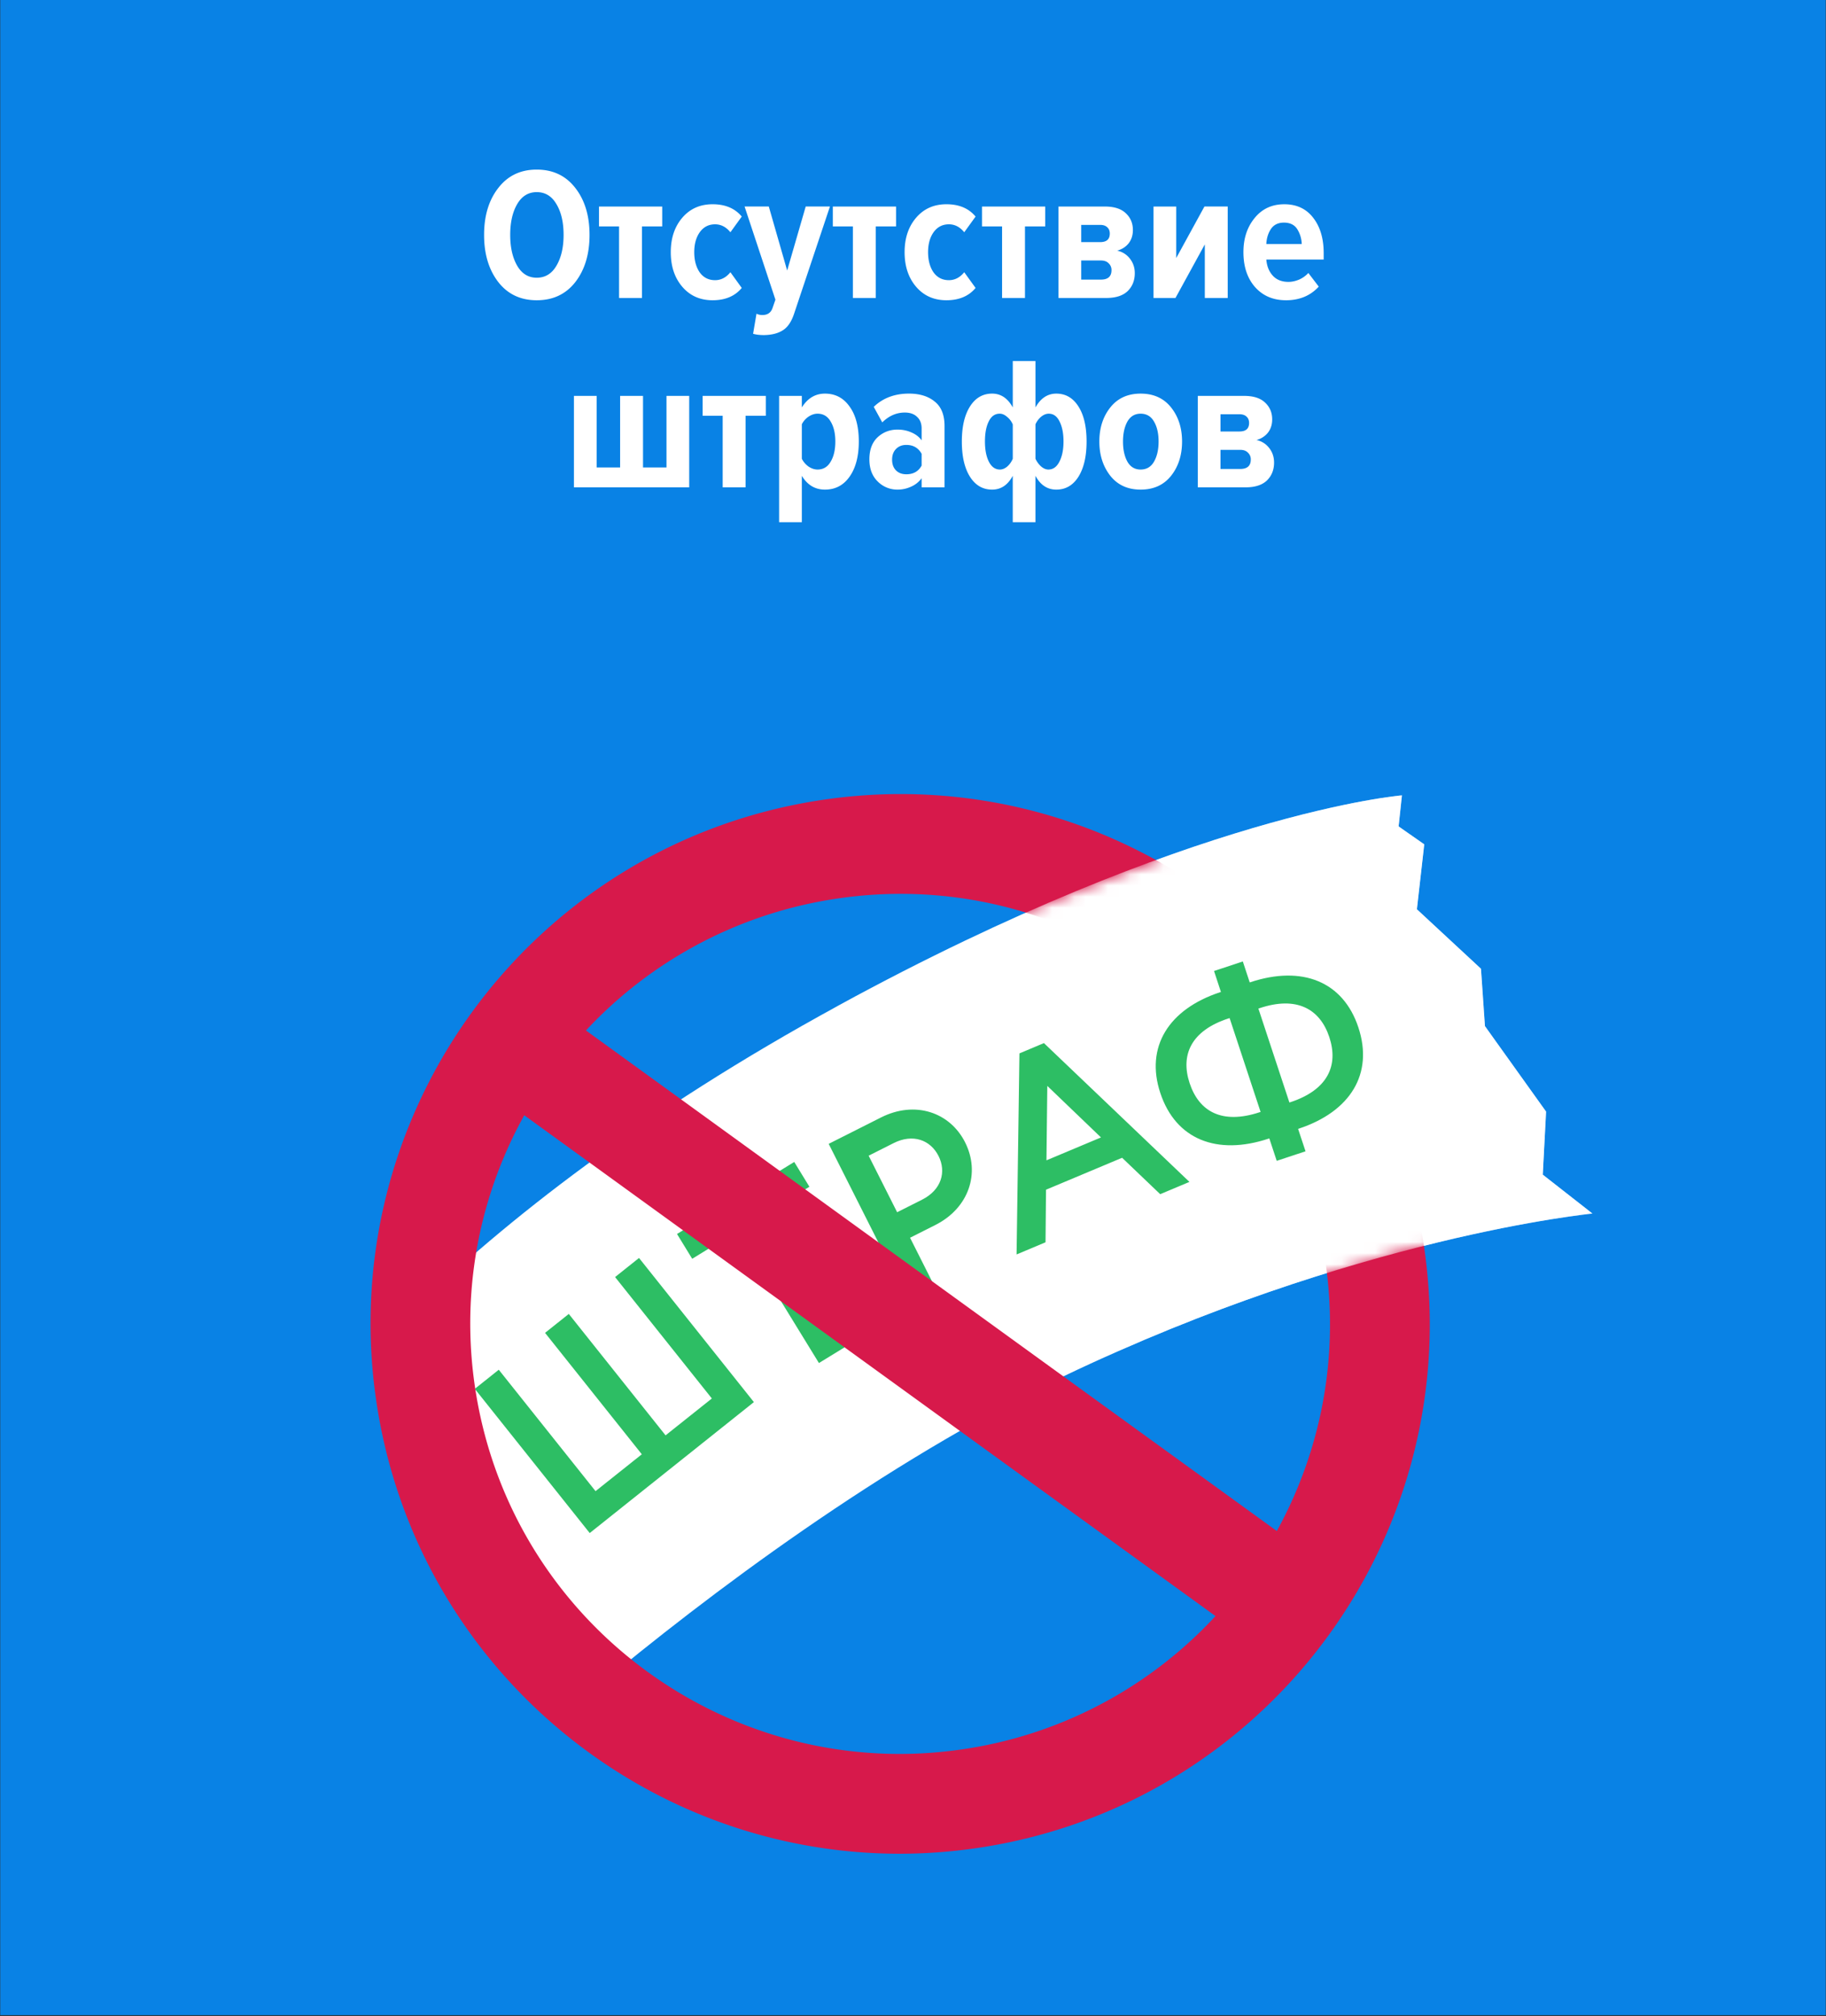
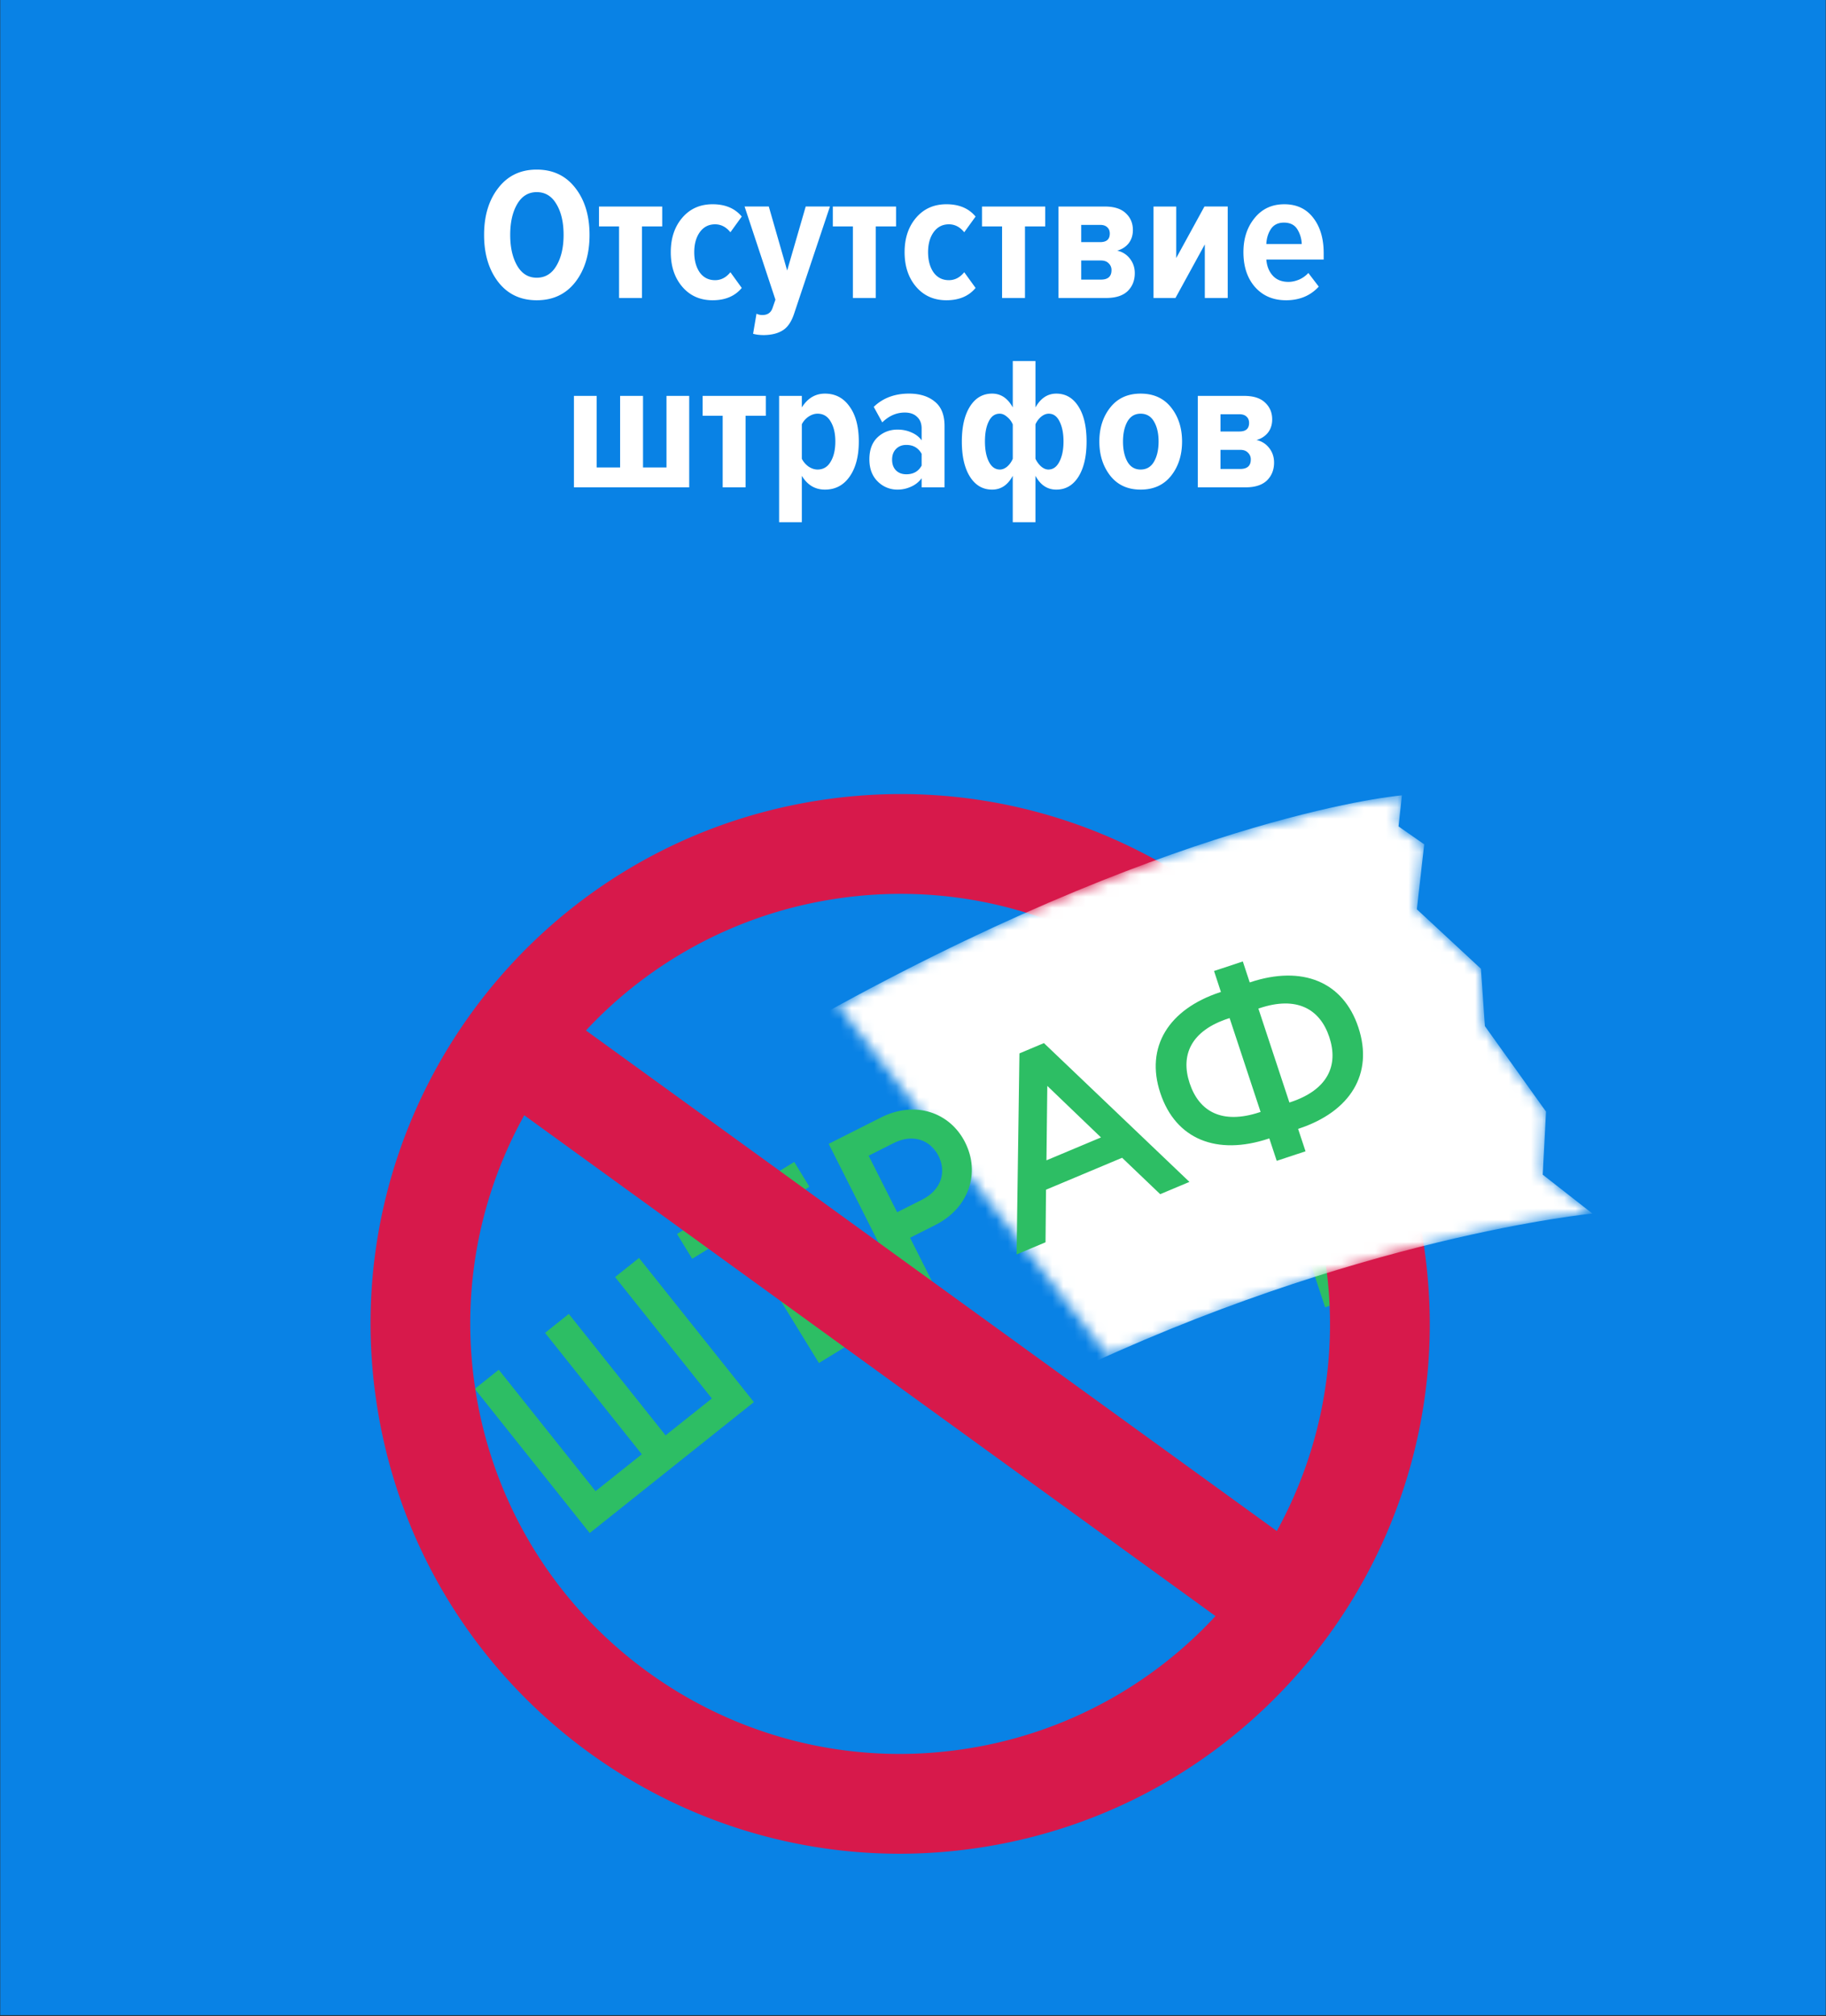
<svg xmlns="http://www.w3.org/2000/svg" width="164" height="181" fill="none" viewBox="0 0 164 181">
  <rect x="0" y="0" width="164" height="181" fill="#333333" stroke="none" />
  <path fill="#0982E5" d="M163.976 0H.022v180.915h163.954V0Z" />
-   <path fill="#fff" d="M143.022 108.95s-21.313 2.063-47.5 14.61c-16.312 7.815-31.941 19.615-42.163 28.12-.903 2.153-9.307-10.607-9.307-10.607-5.458-9.623-8.745-21.641-7.188-23.242 8.487-8.215 20.85-17.965 38.45-27.56 31.76-17.324 50.602-18.869 50.602-18.869l-.301 2.791 2.304 1.608-.66 5.831 5.755 5.339.355 5.149 5.492 7.675-.297 5.663 4.464 3.491-.006.001Z" />
-   <path fill="#2DBE64" d="m42.646 124.686 2.15-1.716 8.692 10.901 4.156-3.31-8.691-10.901 2.133-1.699 8.691 10.9 4.157-3.31-8.691-10.9 2.15-1.715 10.317 12.941-14.745 11.756-10.318-12.941v-.006Zm23.612-14.189-4.089 2.513-1.363-2.226 10.528-6.467 1.363 2.226-4.114 2.523 7.295 11.878-2.326 1.425-7.295-11.878.001.006Zm20.427-7.927c1.372 2.725.355 5.877-2.682 7.409l-2.267 1.143 2.58 5.118-2.436 1.228-7.453-14.777 4.704-2.37c3.037-1.532 6.182-.482 7.553 2.243l.001.006Zm-2.393 1.208c-.724-1.437-2.3-2.024-4.026-1.156l-2.25 1.133 2.56 5.076 2.25-1.133c1.726-.874 2.189-2.488 1.465-3.926v.006Zm7.275-9.21 2.192-.922 13.069 12.462-2.625 1.102-3.422-3.268-6.834 2.867-.044 4.72-2.6 1.092.257-18.058.007.005Zm7.316 7.546-4.82-4.624-.076 6.681 4.903-2.058-.007.001Zm15.786 2.103-.666-2.013-.087.027c-4.605 1.523-8.32.077-9.704-4.108-1.37-4.136.754-7.517 5.359-9.04l.086-.027-.619-1.883 2.586-.856.62 1.883.068-.024c4.624-1.526 8.32-.076 9.691 4.066 1.383 4.179-.741 7.56-5.346 9.083l-.068.024.667 2.012-2.593.857.006-.001Zm-4.233-12.816-.087.027c-3.368 1.091-4.344 3.275-3.502 5.818.842 2.543 2.903 3.728 6.286 2.608l.087-.027-2.785-8.432.001.006Zm5.464 7.55c3.365-1.11 4.334-3.3 3.492-5.843-.842-2.543-2.947-3.715-6.283-2.59l-.087.027 2.785 8.433.087-.027h.006Z" />
+   <path fill="#2DBE64" d="m42.646 124.686 2.15-1.716 8.692 10.901 4.156-3.31-8.691-10.901 2.133-1.699 8.691 10.9 4.157-3.31-8.691-10.9 2.15-1.715 10.317 12.941-14.745 11.756-10.318-12.941v-.006Zm23.612-14.189-4.089 2.513-1.363-2.226 10.528-6.467 1.363 2.226-4.114 2.523 7.295 11.878-2.326 1.425-7.295-11.878.001.006Zm20.427-7.927c1.372 2.725.355 5.877-2.682 7.409l-2.267 1.143 2.58 5.118-2.436 1.228-7.453-14.777 4.704-2.37c3.037-1.532 6.182-.482 7.553 2.243l.001.006Zm-2.393 1.208c-.724-1.437-2.3-2.024-4.026-1.156l-2.25 1.133 2.56 5.076 2.25-1.133c1.726-.874 2.189-2.488 1.465-3.926v.006Zm7.275-9.21 2.192-.922 13.069 12.462-2.625 1.102-3.422-3.268-6.834 2.867-.044 4.72-2.6 1.092.257-18.058.007.005Zm7.316 7.546-4.82-4.624-.076 6.681 4.903-2.058-.007.001Zm15.786 2.103-.666-2.013-.087.027l.086-.027-.619-1.883 2.586-.856.62 1.883.068-.024c4.624-1.526 8.32-.076 9.691 4.066 1.383 4.179-.741 7.56-5.346 9.083l-.068.024.667 2.012-2.593.857.006-.001Zm-4.233-12.816-.087.027c-3.368 1.091-4.344 3.275-3.502 5.818.842 2.543 2.903 3.728 6.286 2.608l.087-.027-2.785-8.432.001.006Zm5.464 7.55c3.365-1.11 4.334-3.3 3.492-5.843-.842-2.543-2.947-3.715-6.283-2.59l-.087.027 2.785 8.433.087-.027h.006Z" />
  <path fill="#D7194B" stroke="#D7194B" stroke-miterlimit="10" stroke-width="5" d="M73.73 74.361c-24.576 3.931-41.308 27.035-37.377 51.611 3.93 24.576 27.035 41.309 51.61 37.378 24.577-3.931 41.309-27.035 37.379-51.611-3.931-24.576-27.041-41.308-51.611-37.378Zm47.701 38.003c1.663 10.394-.73 20.506-6.008 28.714L48.949 92.936A40.952 40.952 0 0 1 74.356 78.27c22.415-3.585 43.49 11.678 47.075 34.093Zm-81.174 12.984c-1.672-10.451.758-20.614 6.09-28.844l66.49 48.153a40.95 40.95 0 0 1-25.505 14.784c-22.415 3.585-43.49-11.678-47.075-34.093Z" />
  <mask id="a" width="69" height="51" x="75" y="71" maskUnits="userSpaceOnUse" style="mask-type:luminance">
    <path fill="#fff" d="M143.022 108.95s-15.265.784-43.507 12.763L75.3 90.274c31.761-17.325 50.603-18.87 50.603-18.87l-.301 2.792 2.304 1.607-.66 5.831 5.755 5.339.356 5.15 5.491 7.674-.297 5.663 4.465 3.491.006-.001Z" />
  </mask>
  <g mask="url(#a)">
    <path fill="#fff" d="M143.022 108.95s-21.313 2.063-47.5 14.61c-28.053 13.443-54.08 38.658-54.08 38.658l-21.187-23.519s11.527-24.683 55.052-48.426c31.761-17.325 50.602-18.87 50.602-18.87l-.301 2.791 2.305 1.607-.66 5.832 5.755 5.339.355 5.149 5.491 7.675-.296 5.663 4.464 3.491Z" />
    <path fill="#2DBE64" d="m66.258 110.497-4.089 2.513-1.363-2.226 10.528-6.467 1.363 2.226-4.114 2.523 7.295 11.878-2.326 1.425-7.295-11.878.001.006Zm20.427-7.927c1.372 2.725.355 5.877-2.682 7.409l-2.267 1.143 2.58 5.118-2.436 1.228-7.453-14.777 4.704-2.37c3.037-1.532 6.182-.482 7.553 2.243l.001.006Zm-2.393 1.208c-.724-1.437-2.3-2.024-4.026-1.156l-2.25 1.133 2.56 5.076 2.25-1.133c1.726-.874 2.189-2.488 1.465-3.926v.006Zm7.275-9.21 2.192-.922 13.069 12.462-2.625 1.102-3.422-3.268-6.834 2.867-.044 4.72-2.6 1.092.257-18.058.007.005Zm7.316 7.546-4.82-4.624-.076 6.681 4.903-2.058-.007.001Zm15.785 2.103-.666-2.013-.087.027c-4.605 1.523-8.32.077-9.704-4.108-1.37-4.136.754-7.517 5.359-9.04l.086-.027-.619-1.883 2.586-.856.62 1.883.068-.024c4.624-1.526 8.32-.076 9.691 4.066 1.383 4.179-.741 7.56-5.346 9.083l-.068.024.667 2.012-2.593.857.006-.001Zm-4.233-12.816-.087.027c-3.368 1.091-4.344 3.275-3.502 5.818.842 2.543 2.903 3.728 6.286 2.608l.087-.027-2.785-8.432.001.006Zm5.464 7.55c3.365-1.11 4.334-3.3 3.492-5.843-.842-2.543-2.947-3.715-6.283-2.59l-.087.027 2.785 8.433.087-.027h.006Z" />
  </g>
  <path fill="#fff" d="M48.205 26.956c-1.451 0-2.602-.544-3.451-1.632-.85-1.1-1.276-2.51-1.276-4.233 0-1.723.425-3.128 1.276-4.216.85-1.1 2-1.649 3.45-1.649 1.462 0 2.618.55 3.468 1.65.85 1.087 1.276 2.492 1.276 4.215 0 1.723-.425 3.134-1.276 4.233-.85 1.088-2.005 1.632-3.467 1.632Zm0-2.023c.759 0 1.348-.357 1.767-1.07.431-.726.646-1.65.646-2.772 0-1.133-.215-2.057-.646-2.77-.419-.715-1.008-1.072-1.767-1.072-.748 0-1.332.357-1.752 1.071-.419.714-.629 1.638-.629 2.771 0 1.122.21 2.046.63 2.771.419.714 1.002 1.071 1.75 1.071Zm9.453 1.819H55.6v-6.426h-1.802v-1.785h5.678v1.785h-1.82v6.426Zm6.344.204c-1.122 0-2.029-.402-2.72-1.207-.691-.805-1.037-1.842-1.037-3.11 0-1.259.346-2.29 1.037-3.095.691-.805 1.598-1.207 2.72-1.207 1.133 0 2.006.368 2.618 1.105l-1.02 1.411c-.385-.476-.844-.714-1.377-.714-.578 0-1.037.238-1.377.714-.329.465-.493 1.06-.493 1.785 0 .737.164 1.343.493 1.82.34.464.799.696 1.377.696.533 0 .992-.238 1.377-.714l1.02 1.411c-.612.737-1.485 1.105-2.618 1.105Zm3.636 3.009.306-1.802c.159.08.334.12.527.12.453 0 .754-.2.901-.596l.272-.782-2.77-8.364h2.175l1.65 5.746 1.665-5.746h2.176l-3.213 9.605c-.238.725-.572 1.224-1.003 1.496-.43.283-.997.43-1.7.442-.396 0-.725-.04-.986-.119Zm11.021-3.213h-2.057v-6.426H74.8v-1.785h5.678v1.785h-1.82v6.426Zm6.344.204c-1.122 0-2.029-.402-2.72-1.207-.692-.805-1.037-1.842-1.037-3.11 0-1.259.346-2.29 1.037-3.095.691-.805 1.598-1.207 2.72-1.207 1.133 0 2.006.368 2.618 1.105l-1.02 1.411c-.385-.476-.844-.714-1.377-.714-.578 0-1.037.238-1.377.714-.329.465-.493 1.06-.493 1.785 0 .737.164 1.343.493 1.82.34.464.799.696 1.377.696.532 0 .992-.238 1.377-.714l1.02 1.411c-.612.737-1.485 1.105-2.618 1.105Zm7.053-.204H90v-6.426h-1.802v-1.785h5.678v1.785h-1.819v6.426Zm7.296 0h-4.284v-8.21h4.165c.828 0 1.451.197 1.87.594.431.397.646.901.646 1.513 0 .476-.13.878-.391 1.207-.26.317-.6.533-1.02.646.465.102.845.34 1.139.714.295.374.442.81.442 1.31 0 .656-.215 1.195-.646 1.614-.43.408-1.071.612-1.92.612Zm-.476-1.649c.635 0 .952-.283.952-.85a.8.8 0 0 0-.255-.612c-.158-.17-.39-.255-.697-.255h-1.768v1.717h1.768Zm-.068-3.366c.578 0 .867-.255.867-.765 0-.238-.073-.425-.22-.56-.148-.148-.363-.222-.647-.222h-1.7v1.547h1.7Zm6.766 5.015h-1.972v-8.21h2.04v4.623l2.533-4.624h2.091v8.211h-2.057v-4.81l-2.635 4.81Zm9.928.204c-1.156 0-2.086-.397-2.788-1.19-.692-.793-1.037-1.836-1.037-3.128 0-1.224.334-2.244 1.003-3.06.668-.827 1.558-1.24 2.669-1.24 1.11 0 1.977.407 2.601 1.223.623.805.935 1.859.935 3.162v.578h-5.151c.045.59.238 1.071.578 1.445.34.374.81.561 1.411.561.306 0 .623-.068.952-.204a2.49 2.49 0 0 0 .833-.595l.935 1.224c-.748.816-1.729 1.224-2.941 1.224Zm1.411-5.049a2.646 2.646 0 0 0-.408-1.343c-.25-.385-.646-.578-1.19-.578-.522 0-.913.193-1.173.578-.25.385-.386.833-.408 1.343h3.179ZM59.86 35.541h2.04v8.211H51.547v-8.21h2.04v6.425h2.108v-6.426h2.057v6.426h2.108v-6.426Zm7.103 8.211h-2.057v-6.426h-1.802v-1.785h5.678v1.785h-1.82v6.426Zm7.127.204c-.885 0-1.576-.414-2.075-1.24v4.164h-2.04V35.541h2.04v1.037c.521-.827 1.213-1.24 2.074-1.24.93 0 1.666.384 2.21 1.155.555.76.833 1.808.833 3.145 0 1.326-.278 2.38-.833 3.162-.544.77-1.28 1.156-2.21 1.156Zm-.664-1.802c.51 0 .901-.232 1.173-.697.283-.465.425-1.07.425-1.819 0-.737-.142-1.337-.425-1.802-.272-.465-.663-.697-1.173-.697-.272 0-.544.09-.816.272a1.8 1.8 0 0 0-.595.68v3.094c.136.272.334.504.595.697.272.181.544.272.816.272Zm11.406 1.598h-2.057v-.816a2.29 2.29 0 0 1-.935.748 2.84 2.84 0 0 1-1.224.272 2.465 2.465 0 0 1-1.785-.73c-.499-.488-.748-1.151-.748-1.99 0-.85.243-1.507.73-1.972.5-.465 1.1-.697 1.803-.697.442 0 .856.085 1.24.255.398.17.704.408.919.714v-1.07c0-.443-.136-.789-.408-1.038-.26-.26-.63-.39-1.105-.39-.748 0-1.422.294-2.023.883l-.765-1.394c.827-.793 1.881-1.19 3.162-1.19.963 0 1.734.238 2.312.714.59.465.884 1.196.884 2.193v5.508Zm-3.434-1.173c.635 0 1.094-.26 1.377-.782v-1.054c-.295-.533-.754-.799-1.377-.799-.385 0-.697.125-.935.374-.227.238-.34.555-.34.952 0 .397.113.714.34.952.238.238.55.357.935.357Zm7.71-7.242c.782 0 1.4.414 1.853 1.241v-4.165H93v4.165c.464-.827 1.088-1.24 1.87-1.24.838 0 1.501.384 1.989 1.155.487.76.73 1.808.73 3.145 0 1.326-.243 2.38-.73 3.162-.488.77-1.15 1.156-1.99 1.156-.804 0-1.427-.414-1.87-1.24v4.164h-2.04v-4.165c-.441.827-1.059 1.241-1.852 1.241-.839 0-1.502-.385-1.99-1.156-.487-.77-.73-1.825-.73-3.162 0-1.326.243-2.374.73-3.145.488-.77 1.151-1.156 1.99-1.156Zm.68 1.802c-.431 0-.76.232-.986.697-.227.453-.34 1.054-.34 1.802s.119 1.354.357 1.82c.238.464.566.696.986.696.226 0 .447-.09.663-.272.215-.193.38-.425.493-.697v-3.077a1.687 1.687 0 0 0-.51-.68c-.216-.193-.437-.289-.663-.289Zm4.369 5.015c.419 0 .748-.232.986-.697.249-.476.374-1.082.374-1.819 0-.737-.12-1.337-.357-1.802-.227-.465-.55-.697-.97-.697-.226 0-.453.09-.68.272a1.921 1.921 0 0 0-.51.68v3.094c.125.272.295.504.51.697.216.181.431.272.647.272Zm8.285 1.802c-1.156 0-2.063-.414-2.72-1.24-.658-.84-.986-1.865-.986-3.078 0-1.213.328-2.233.986-3.06.657-.827 1.564-1.24 2.72-1.24 1.167 0 2.079.413 2.737 1.24.657.827.986 1.847.986 3.06 0 1.224-.329 2.25-.986 3.077-.658.827-1.57 1.241-2.737 1.241Zm0-1.802c.532 0 .935-.238 1.207-.714s.408-1.077.408-1.802c0-.725-.136-1.32-.408-1.785-.272-.476-.675-.714-1.207-.714-.522 0-.918.238-1.19.714-.261.476-.391 1.071-.391 1.785 0 .725.13 1.326.391 1.802.272.476.668.714 1.19.714Zm9.42 1.598h-4.284v-8.21h4.165c.827 0 1.45.197 1.87.594.43.397.646.901.646 1.513 0 .476-.131.878-.391 1.207a1.94 1.94 0 0 1-1.02.646c.464.102.844.34 1.139.714.294.374.442.81.442 1.31 0 .656-.216 1.195-.646 1.614-.431.408-1.071.612-1.921.612Zm-.476-1.649c.634 0 .952-.283.952-.85a.8.8 0 0 0-.255-.612c-.159-.17-.391-.255-.697-.255h-1.768v1.717h1.768Zm-.068-3.366c.578 0 .867-.255.867-.765 0-.238-.074-.425-.221-.56-.148-.148-.363-.222-.646-.222h-1.7v1.547h1.7Z" />
</svg>